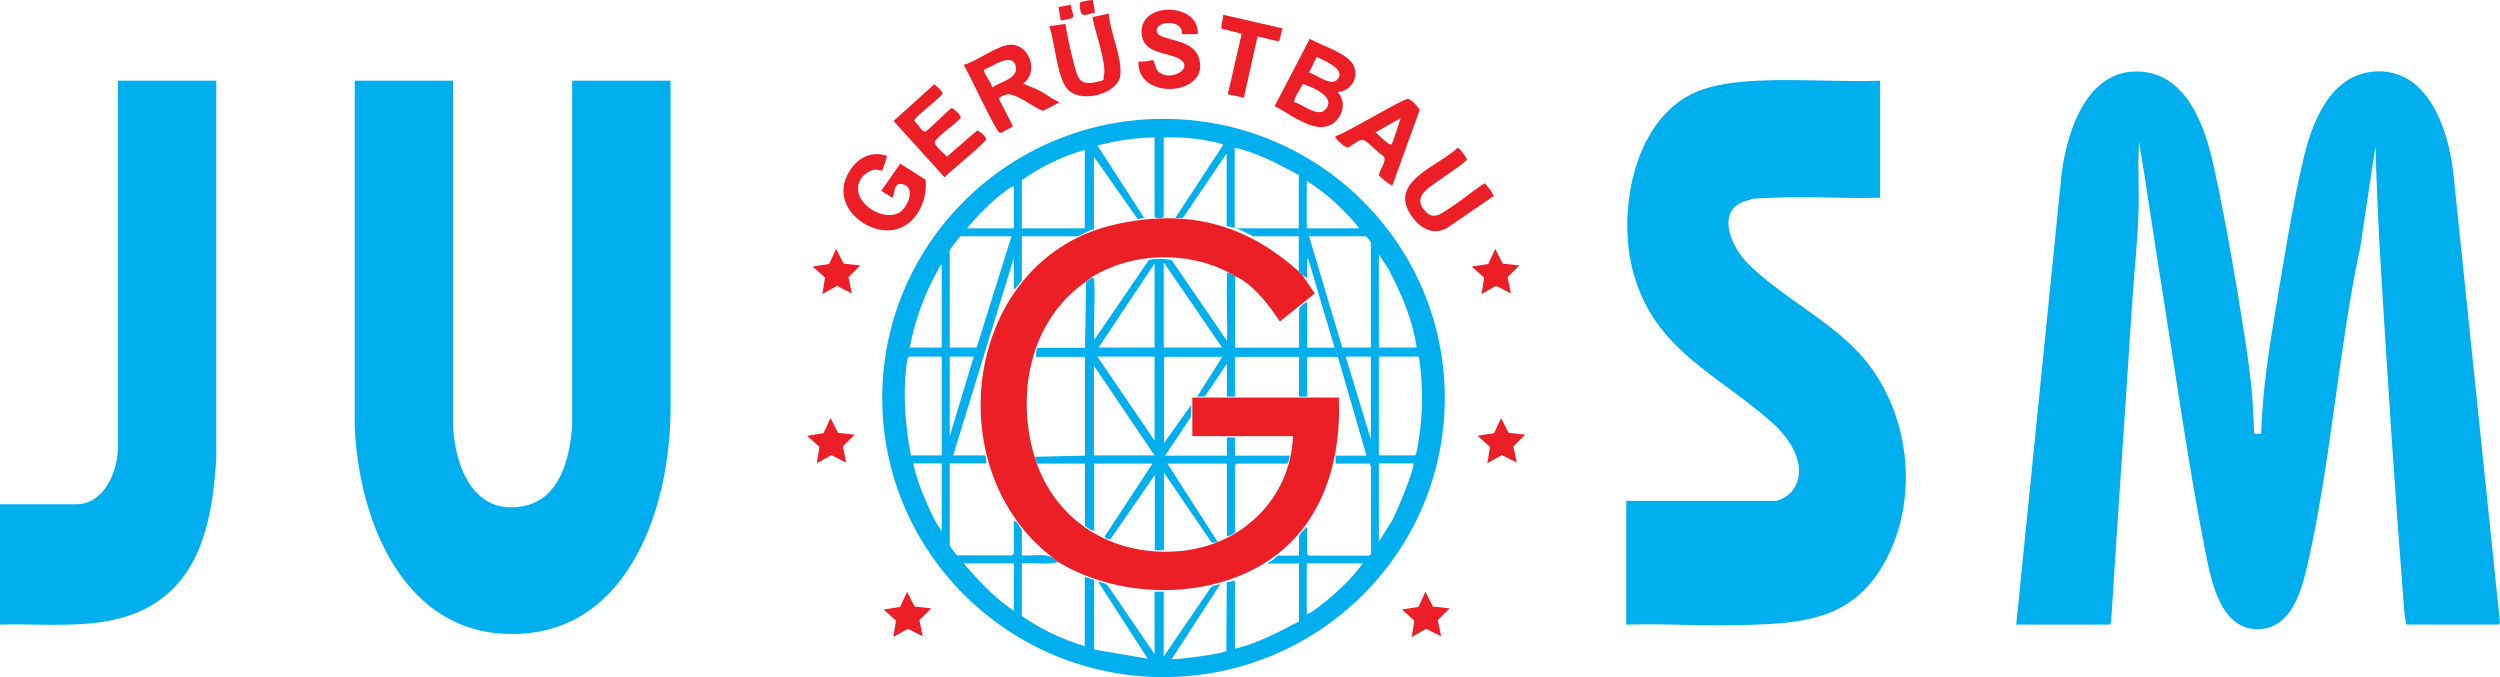
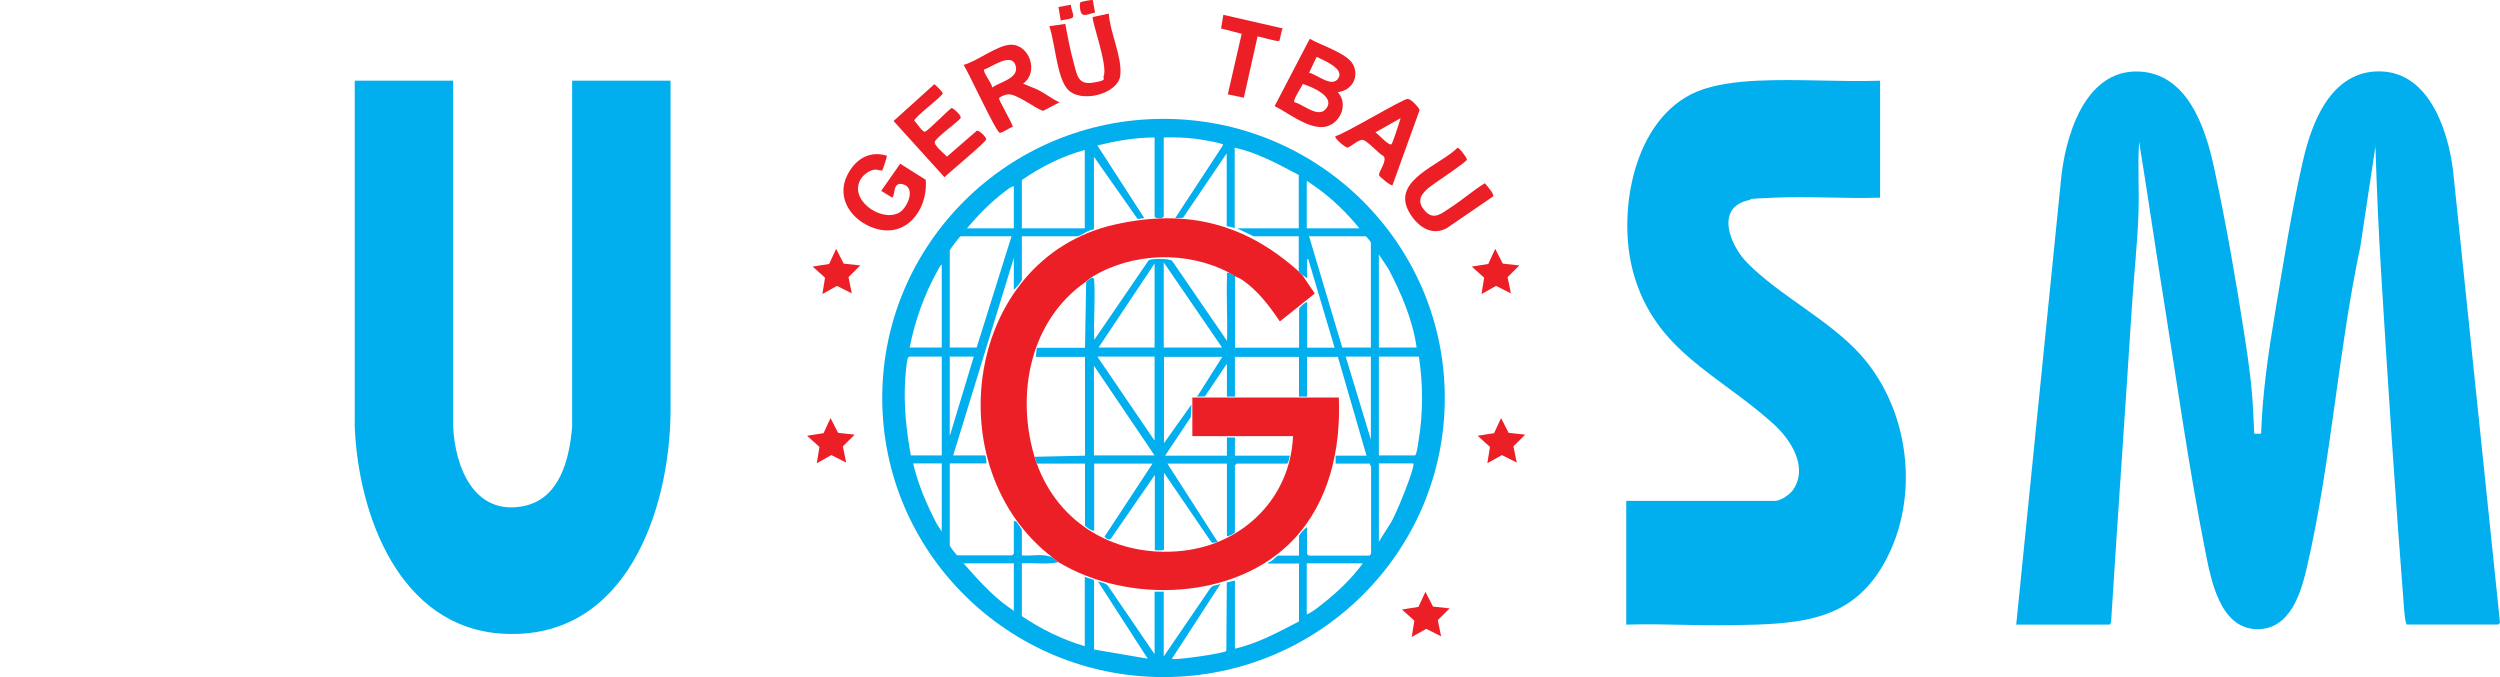
<svg xmlns="http://www.w3.org/2000/svg" width="192" height="52" viewBox="0 0 192 52" fill="none">
-   <path d="M70.867 48.869L69.725 48.294L68.609 48.922L68.811 47.666L67.862 46.811L69.127 46.61L69.663 45.45L70.243 46.584L71.518 46.724L70.612 47.622L70.867 48.869Z" fill="#EC1F26" />
  <path d="M110.677 48.869L109.535 48.294L108.419 48.922L108.621 47.666L107.672 46.811L108.937 46.61L109.473 45.45L110.053 46.584L111.328 46.724L110.423 47.622L110.677 48.869Z" fill="#EC1F26" />
  <path d="M64.988 35.526L63.846 34.95L62.73 35.578L62.932 34.323L61.983 33.468L63.248 33.267L63.784 32.107L64.364 33.241L65.638 33.381L64.733 34.279L64.988 35.526Z" fill="#EC1F26" />
  <path d="M116.486 35.526L115.344 34.95L114.228 35.578L114.43 34.323L113.481 33.468L114.746 33.267L115.282 32.107L115.862 33.241L117.137 33.381L116.231 34.279L116.486 35.526Z" fill="#EC1F26" />
  <path d="M65.419 22.532L64.276 21.956L63.16 22.584L63.362 21.328L62.413 20.474L63.679 20.273L64.215 19.113L64.795 20.247L66.069 20.386L65.164 21.285L65.419 22.532Z" fill="#EC1F26" />
  <path d="M116.038 22.532L114.896 21.956L113.78 22.584L113.982 21.328L113.033 20.474L114.298 20.273L114.834 19.113L115.414 20.247L116.688 20.386L115.783 21.285L116.038 22.532Z" fill="#EC1F26" />
  <path d="M102.733 7.069C103.638 8.038 102.865 9.66 101.608 9.756C100.351 9.851 98.743 8.543 97.891 8.151L100.589 2.979C101.441 3.485 103.489 4.087 103.928 4.976C104.411 5.944 103.796 6.965 102.733 7.078V7.069ZM100.536 5.587C101.151 5.709 102.285 6.764 102.777 6.023C103.269 5.282 101.749 4.68 101.116 4.366L100.536 5.596V5.587ZM99.402 7.846C100.044 7.994 101.177 9.04 101.775 8.421C102.698 7.471 100.747 6.66 100.061 6.45C99.956 6.677 99.279 7.68 99.402 7.846Z" fill="#EC1F26" />
  <path d="M81.378 7.854L80.104 8.517C79.4 8.273 78.082 7.183 77.388 7.244C77.248 7.261 76.755 7.418 76.729 7.558C76.703 7.697 77.704 9.381 77.784 9.729C77.581 9.799 76.931 10.226 76.782 10.2C76.492 10.148 74.382 5.543 74.005 4.985C75.033 4.715 76.632 3.433 77.652 3.433C79.084 3.433 79.796 5.569 78.575 6.424C78.987 6.607 79.4 6.738 79.805 6.947C80.341 7.218 80.824 7.628 81.387 7.863L81.378 7.854ZM76.193 6.721C76.782 6.311 78.214 6.014 78.021 5.125C77.757 3.921 76.193 5.151 75.587 5.334C75.446 5.535 76.21 6.415 76.193 6.721Z" fill="#EC1F26" />
  <path d="M68.108 11.953C68.152 11.997 67.8 13.043 67.756 13.087C67.712 13.131 67.361 13.017 67.211 13.026C66.816 13.052 66.35 13.383 66.139 13.706C65.111 15.267 67.581 17.055 68.995 16.366C69.663 16.043 70.349 14.5 69.426 14.177C68.503 13.854 68.793 15.023 68.512 15.171L67.677 14.657L69.136 12.572L71.087 13.802L71.105 13.915C71.228 16.166 69.558 18.346 67.124 17.517C65.427 16.942 64.206 15.258 65.05 13.497C65.638 12.276 66.737 11.526 68.117 11.962L68.108 11.953Z" fill="#EC1F26" />
  <path d="M71.755 6.476C71.816 6.476 72.423 7.078 72.405 7.183C72.194 7.549 70.173 9.032 70.217 9.276C70.401 9.415 70.823 10.148 71.034 10.113C71.245 10.078 72.766 8.508 73.082 8.29C73.161 8.273 73.996 8.944 73.732 9.119C73.442 9.459 71.887 10.567 71.799 10.881C71.711 11.194 72.555 11.814 72.722 12.032L75.015 10.043C75.217 9.982 75.745 10.549 75.745 10.689C75.745 10.907 72.888 13.244 72.537 13.61L68.626 9.293L71.746 6.476H71.755Z" fill="#EC1F26" />
-   <path d="M92.011 2.622H90.781C90.764 2.622 90.781 2.386 90.737 2.273C90.403 1.427 88.487 1.724 88.883 2.535C89.182 3.136 91.537 2.944 92.047 4.366C93.11 7.349 87.292 7.819 87.433 4.715C87.626 4.811 88.523 4.593 88.575 4.628C88.628 4.662 88.742 5.256 88.927 5.456C89.779 6.363 91.818 5.256 90.57 4.523C89.691 4.008 87.925 4.148 87.697 2.753C87.266 0.075 92.135 0.11 91.994 2.631L92.011 2.622Z" fill="#EC1F26" />
  <path d="M106.951 14.221C106.811 14.317 105.932 13.54 105.914 13.471C105.853 13.157 106.573 12.372 106.257 11.988C105.862 11.814 104.93 10.662 104.561 10.741C104.192 10.819 103.656 11.334 103.48 11.334C103.304 11.334 102.452 10.601 102.557 10.462C103.304 10.27 107.812 7.54 108.129 7.593C108.445 7.645 109.034 8.351 109.025 8.456L106.951 14.203V14.221ZM106.863 11.081C106.951 11.02 107.496 9.337 107.566 9.075L105.633 10.165C105.862 10.305 106.661 11.221 106.863 11.081Z" fill="#EC1F26" />
  <path d="M114.676 15.084L111.117 17.517C109.869 18.206 108.744 17.282 108.173 16.2C106.916 13.811 110.616 12.677 111.934 11.351C112.075 11.325 112.672 12.145 112.664 12.25C112.628 12.468 110.036 14.133 109.64 14.491C109.025 15.04 108.832 15.538 109.465 16.227C110.133 16.95 110.748 16.357 111.38 15.956C112.294 15.372 113.112 14.639 114.034 14.072C114.184 14.238 114.781 14.918 114.676 15.093V15.084Z" fill="#EC1F26" />
  <path d="M98.515 2.186C98.4 2.334 98.312 3.084 98.242 3.136C98.11 3.232 96.836 2.822 96.581 2.796L95.527 7.506L94.296 7.244L95.36 2.596L93.778 2.186L93.954 1.139L98.523 2.186H98.515Z" fill="#EC1F26" />
  <path d="M85.157 1.052C85.245 2.508 86.203 4.383 86.036 5.805C85.869 7.226 82.933 8.003 81.949 6.808C81.158 5.849 81.018 3.232 80.587 2.011L81.817 1.837C81.993 2.822 82.195 3.86 82.459 4.819C82.722 5.779 82.784 6.538 83.953 6.346C85.122 6.154 84.673 6.067 84.761 5.84C85.104 5.029 83.786 1.497 83.926 1.305L85.157 1.043V1.052Z" fill="#EC1F26" />
  <path d="M82.257 0.354C82.195 0.59 82.52 1.157 82.397 1.322C82.274 1.488 81.65 1.506 81.466 1.584L81.29 0.537L82.257 0.363V0.354Z" fill="#EC1F26" />
  <path d="M83.926 0.005L84.102 0.965C83.856 0.991 83.338 1.253 83.127 1.104C82.916 0.956 82.898 0.267 82.969 0.189C83.039 0.11 83.891 -0.029 83.926 0.005Z" fill="#EC1F26" />
  <path d="M154.846 47.971L158.274 13.915C158.573 10.636 160.031 5.378 164.206 5.491C167.976 5.596 169.364 9.773 170.023 12.799C170.929 16.977 171.746 21.651 172.396 25.881C173.047 30.11 172.994 30.826 173.126 33.311H173.653C173.758 30.163 174.215 27.058 174.734 23.962C175.367 20.195 176.008 16.087 176.861 12.381C177.511 9.52 178.908 5.709 182.397 5.491C186.457 5.238 188.004 9.904 188.399 13.131L191.994 47.762C192.029 47.831 191.906 47.962 191.88 47.962H184.849C184.726 47.962 184.647 46.916 184.629 46.698C183.953 38.142 183.399 29.535 182.872 20.971C182.67 17.727 182.538 14.5 182.432 11.247L181.272 18.948C179.567 26.962 179.022 35.552 177.186 43.497C176.729 45.494 175.903 48.355 173.337 48.32C170.463 48.276 169.795 44.474 169.364 42.311C168.125 36.049 167.202 29.456 166.192 23.134C165.533 19.061 164.953 14.971 164.285 10.898C164.162 12.651 164.294 14.421 164.241 16.183C164.162 18.703 163.872 21.241 163.714 23.77C163.204 31.767 162.633 39.756 162.132 47.753C162.132 47.823 162.053 47.971 162 47.971H154.838H154.846Z" fill="#01AEEE" />
  <path d="M144.389 6.197V15.18C141.699 15.267 138.931 15.058 136.26 15.18C133.588 15.302 134.836 15.258 134.265 15.381C131.69 15.974 132.885 18.878 134.194 20.195C136.664 22.698 140.452 24.555 142.859 27.206C146.665 31.41 147.491 38.16 144.766 43.139C142.543 47.195 139.195 47.823 134.871 47.971C130.547 48.119 128.21 47.875 124.897 47.971V38.465H136.365C136.752 38.465 137.49 37.95 137.71 37.619C138.905 35.858 137.516 33.738 136.18 32.535C131.962 28.732 127.102 26.962 125.441 20.953C124.167 16.357 125.424 9.067 130.345 7.026C131.69 6.468 133.5 6.267 134.959 6.197C138.07 6.049 141.286 6.302 144.406 6.197H144.389Z" fill="#01AEEE" />
  <path d="M34.801 6.197V32.753C34.941 35.823 36.383 39.608 40.179 38.875C43.018 38.325 43.738 35.221 43.941 32.753V6.197H51.498V31.532C51.454 39.241 48.053 49.209 38.624 48.669C30.653 48.206 27.516 39.529 27.243 32.753V6.197H34.801Z" fill="#01AEEE" />
-   <path d="M16.61 6.197V35.108C16.381 39.032 15.739 43.549 12.33 46.035C8.788 48.616 4.139 47.84 0 47.971V38.727H5.844C7.997 38.727 9.043 36.224 9.052 34.41V6.197H16.61Z" fill="#01AEEE" />
  <path d="M110.959 30.564C110.959 42.407 101.283 52 89.358 52C77.432 52 67.756 42.398 67.756 30.564C67.756 18.729 77.432 9.128 89.358 9.128C101.283 9.128 110.959 18.729 110.959 30.564ZM99.745 20.849V18.145H96.274L94.999 17.535H99.745V13.436C98.172 12.616 96.581 11.718 94.824 11.343V17.535C94.727 17.448 94.209 17.395 94.209 17.36V11.779L90.851 16.732L90.254 16.75L93.945 11.125C93.91 10.976 92.073 10.689 91.783 10.654C90.983 10.558 90.183 10.532 89.375 10.558V16.619C89.375 16.802 88.672 16.802 88.672 16.619V10.558C87.187 10.558 85.71 10.819 84.278 11.168L87.881 16.75L87.371 16.82L84.014 12.04V17.622C83.672 17.596 82.977 18.145 82.74 18.145H78.478V21.503C78.478 21.555 77.994 22.192 77.863 22.244V19.802L73.205 34.977H75.666C75.701 34.977 75.78 35.491 75.754 35.587H72.941V41.91C72.941 41.953 73.469 42.651 73.513 42.651H77.731C77.74 42.651 77.863 42.529 77.863 42.52V40.035C77.915 40.035 78.021 40.017 78.038 40.035C78.073 40.061 78.478 40.645 78.478 40.689V42.651C79.242 42.73 80.156 42.468 80.851 42.825C80.982 42.93 81.158 43.096 81.29 43.174C80.394 43.375 79.4 43.209 78.478 43.262V47.317C79.954 48.32 81.589 49.122 83.311 49.628V44.308L84.023 44.535V49.881L88.145 50.587L84.322 44.657C84.577 44.735 84.876 44.753 85.069 44.962L88.672 50.238V45.442H89.375V50.413L92.943 45.189C93.119 44.901 93.462 44.971 93.734 44.84L89.999 50.596C90.157 50.736 94.05 50.177 94.182 49.994L94.217 44.727L94.841 44.587V49.82C96.599 49.419 98.181 48.538 99.763 47.727V43.279H97.39V43.192C97.583 43.218 98.093 42.669 98.137 42.669H99.763V41.142C99.763 41.099 100.246 40.523 100.378 40.488V42.538C100.378 42.547 100.501 42.669 100.51 42.669H105.167C105.176 42.669 105.299 42.547 105.299 42.538V35.823C105.299 35.796 105.185 35.692 105.211 35.605H102.575V34.994H104.948L102.751 27.407H100.378V30.459H99.763V27.407H94.841V30.459H94.226V27.93L92.539 30.442L91.941 30.459L93.874 27.407H89.393V34.035L91.502 31.07L91.458 32.029L89.481 34.994H94.226V33.599H94.841V34.994H99.059C99.042 35.099 98.945 35.605 98.84 35.605H94.973C94.964 35.605 94.841 35.727 94.841 35.735V40.881C94.841 40.933 94.358 41.212 94.226 41.186V35.605H89.656L93.523 41.622C93.321 41.622 93.136 41.788 92.996 41.587L89.393 36.302V42.189C89.393 42.311 88.69 42.267 88.69 42.233V36.477L85.35 41.317C85.201 41.535 84.963 41.387 84.823 41.221L88.514 35.605H84.032V40.75C83.882 40.828 83.329 40.427 83.329 40.358V35.605H79.638C79.576 35.43 79.515 35.264 79.462 35.081L83.329 34.994V27.407H79.55C79.576 27.328 79.603 26.709 79.638 26.709H83.329L83.417 21.651C83.557 21.555 83.716 21.389 83.856 21.302C84.058 21.363 84.032 21.529 84.041 21.686C84.12 23.125 83.97 24.651 84.041 26.099L88.215 19.994C88.408 19.837 89.806 19.846 90.017 20.029L94.235 26.177C94.288 24.538 94.173 22.881 94.235 21.25C94.235 21.084 94.147 20.901 94.411 20.945C94.569 21.023 94.701 21.119 94.85 21.206V26.7H99.771V23.692C99.771 23.648 100.272 23.151 100.387 23.212V26.7H102.496L100.474 19.898C100.325 19.881 100.395 20.099 100.387 20.203C100.369 20.596 100.395 20.988 100.387 21.381C100.272 21.302 100.14 21.206 100.035 21.119C99.93 21.032 99.859 20.936 99.771 20.857L99.745 20.849ZM83.311 11.517C81.58 11.988 79.945 12.808 78.478 13.828V17.535H83.311V11.517ZM104.403 17.535C103.454 16.366 102.25 15.189 101.002 14.325C99.754 13.462 100.589 14.003 100.36 13.959V17.535H104.403ZM77.863 14.308C77.599 14.334 77.371 14.561 77.168 14.709C76.096 15.511 75.121 16.523 74.26 17.535H77.863V14.308ZM77.687 18.145H73.776C73.706 18.145 72.941 19.166 72.941 19.235V26.692H75.007L77.687 18.145ZM105.282 26.692V18.625C105.282 18.564 104.93 18.145 104.886 18.145H100.536L103.084 26.692H105.282ZM108.797 26.692C108.498 24.564 107.628 22.558 106.644 20.674L105.897 19.541V26.692H108.797ZM93.857 26.692L89.375 20.151V26.692H93.857ZM88.672 26.692V20.238L84.366 26.692H88.672ZM72.326 26.692V20.325C72.194 20.378 72.089 20.631 72.019 20.761C70.99 22.602 70.261 24.625 69.865 26.692H72.326ZM72.326 27.389H69.822C69.769 27.424 69.725 27.468 69.707 27.538C69.619 27.834 69.54 28.82 69.514 29.177C69.4 31.122 69.602 33.075 69.953 34.977H72.326V27.389ZM74.787 27.389H72.941V33.494L74.787 27.389ZM88.672 27.389H84.278L88.672 33.843V27.389ZM105.282 27.389H103.348L105.282 33.756V27.389ZM108.973 27.389H105.897V34.977H108.665C108.797 34.977 108.929 33.982 108.955 33.782C109.306 31.663 109.289 29.5 108.973 27.389ZM88.672 34.977L84.014 28.087V34.977H88.672ZM72.326 35.587H70.129C70.507 37.209 71.166 38.735 71.931 40.209L72.326 40.82V35.587ZM108.533 35.587H105.897V41.605L106.793 40.183C107.145 39.686 108.744 35.796 108.533 35.587ZM77.863 43.262H73.996C75.007 44.404 76.175 45.73 77.432 46.61C78.689 47.491 77.696 46.846 77.863 46.837V43.262ZM104.666 43.262H100.36V47.186C100.764 47.029 101.151 46.698 101.494 46.436C102.663 45.529 103.796 44.456 104.666 43.262Z" fill="#01AEEE" />
  <path d="M99.745 20.849C99.833 20.927 99.903 21.023 100.009 21.11L100.975 22.541L98.295 24.686C97.495 23.5 96.581 22.288 95.377 21.477C95.175 21.337 94.973 21.293 94.824 21.198C94.674 21.102 94.542 21.014 94.384 20.936C91.159 19.244 86.958 19.375 83.838 21.285C83.698 21.372 83.54 21.538 83.399 21.634C79.111 24.607 78.012 30.232 79.445 35.064C79.497 35.247 79.559 35.413 79.62 35.587C81.308 40.288 85.79 42.852 90.825 42.302C95.509 41.788 99.103 38.221 99.306 33.494H91.572V30.529H102.821C102.988 34.436 102.1 38.517 99.35 41.43C94.938 46.105 86.642 46.41 81.29 43.174C81.158 43.096 80.982 42.93 80.851 42.825C71.869 35.997 74.066 19.855 85.614 17.247C91.133 16 95.632 17.16 99.745 20.849Z" fill="#EC1F26" />
</svg>